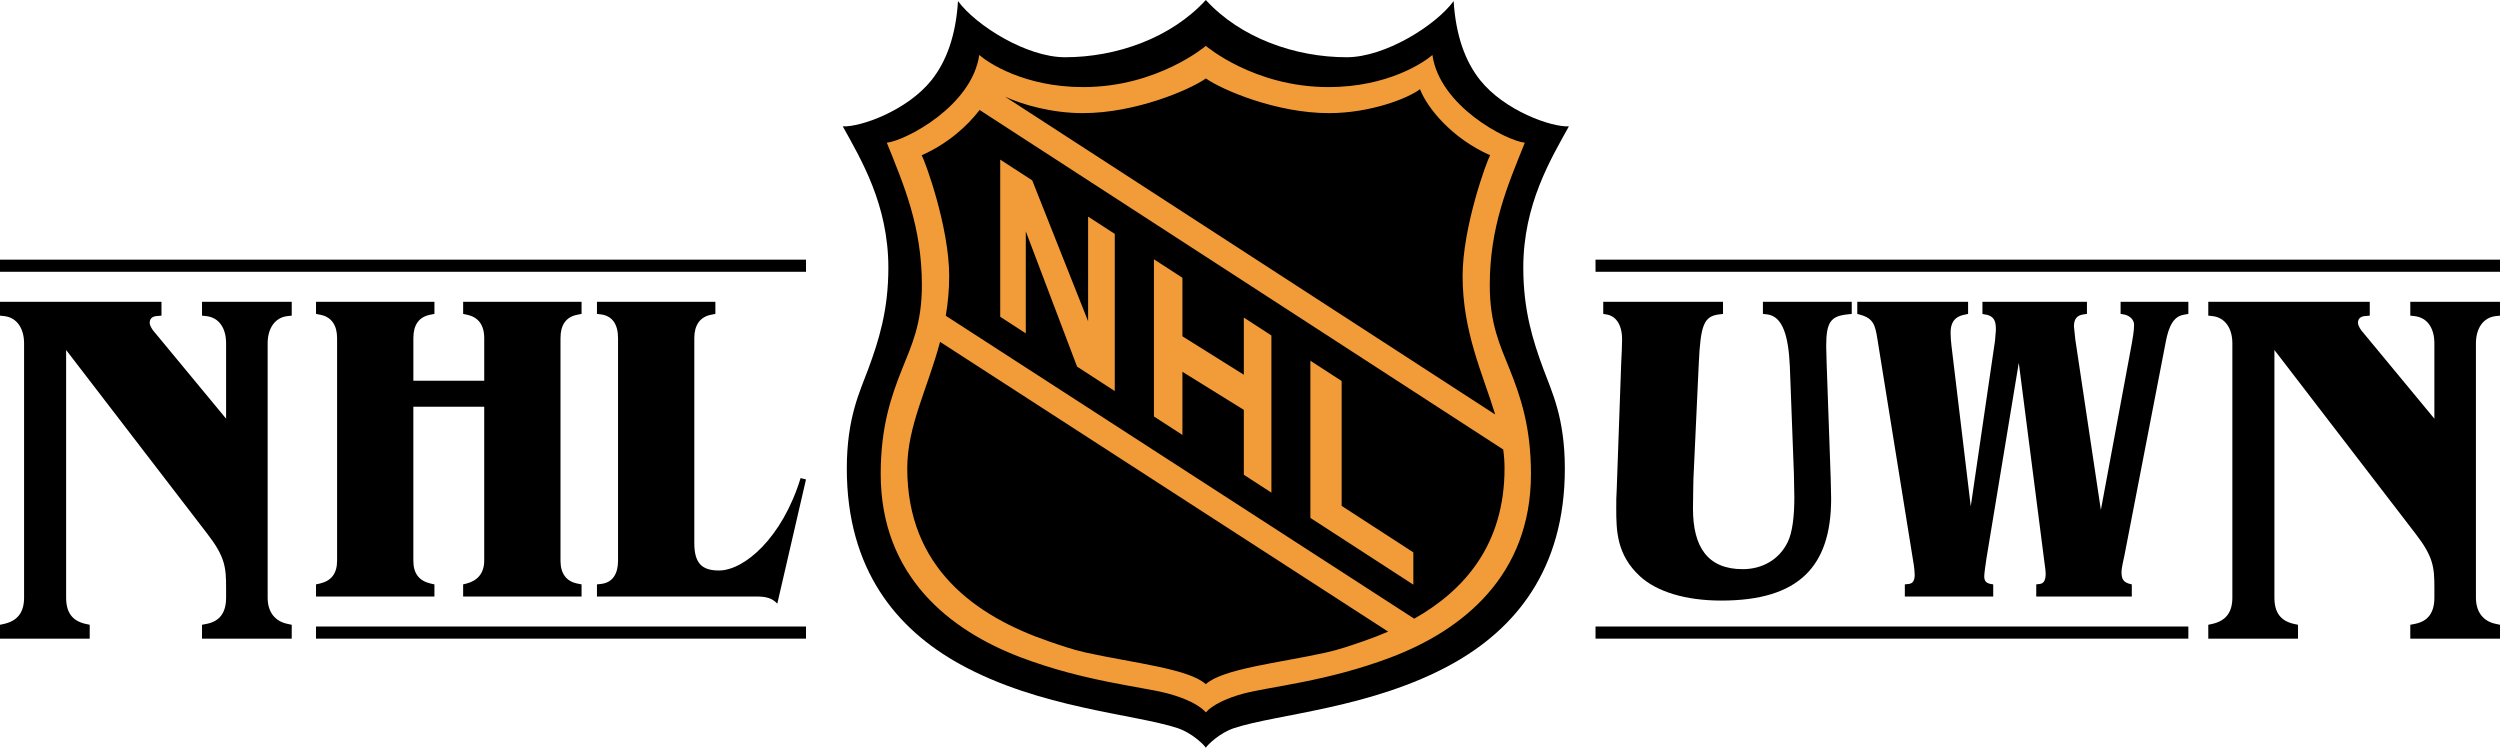
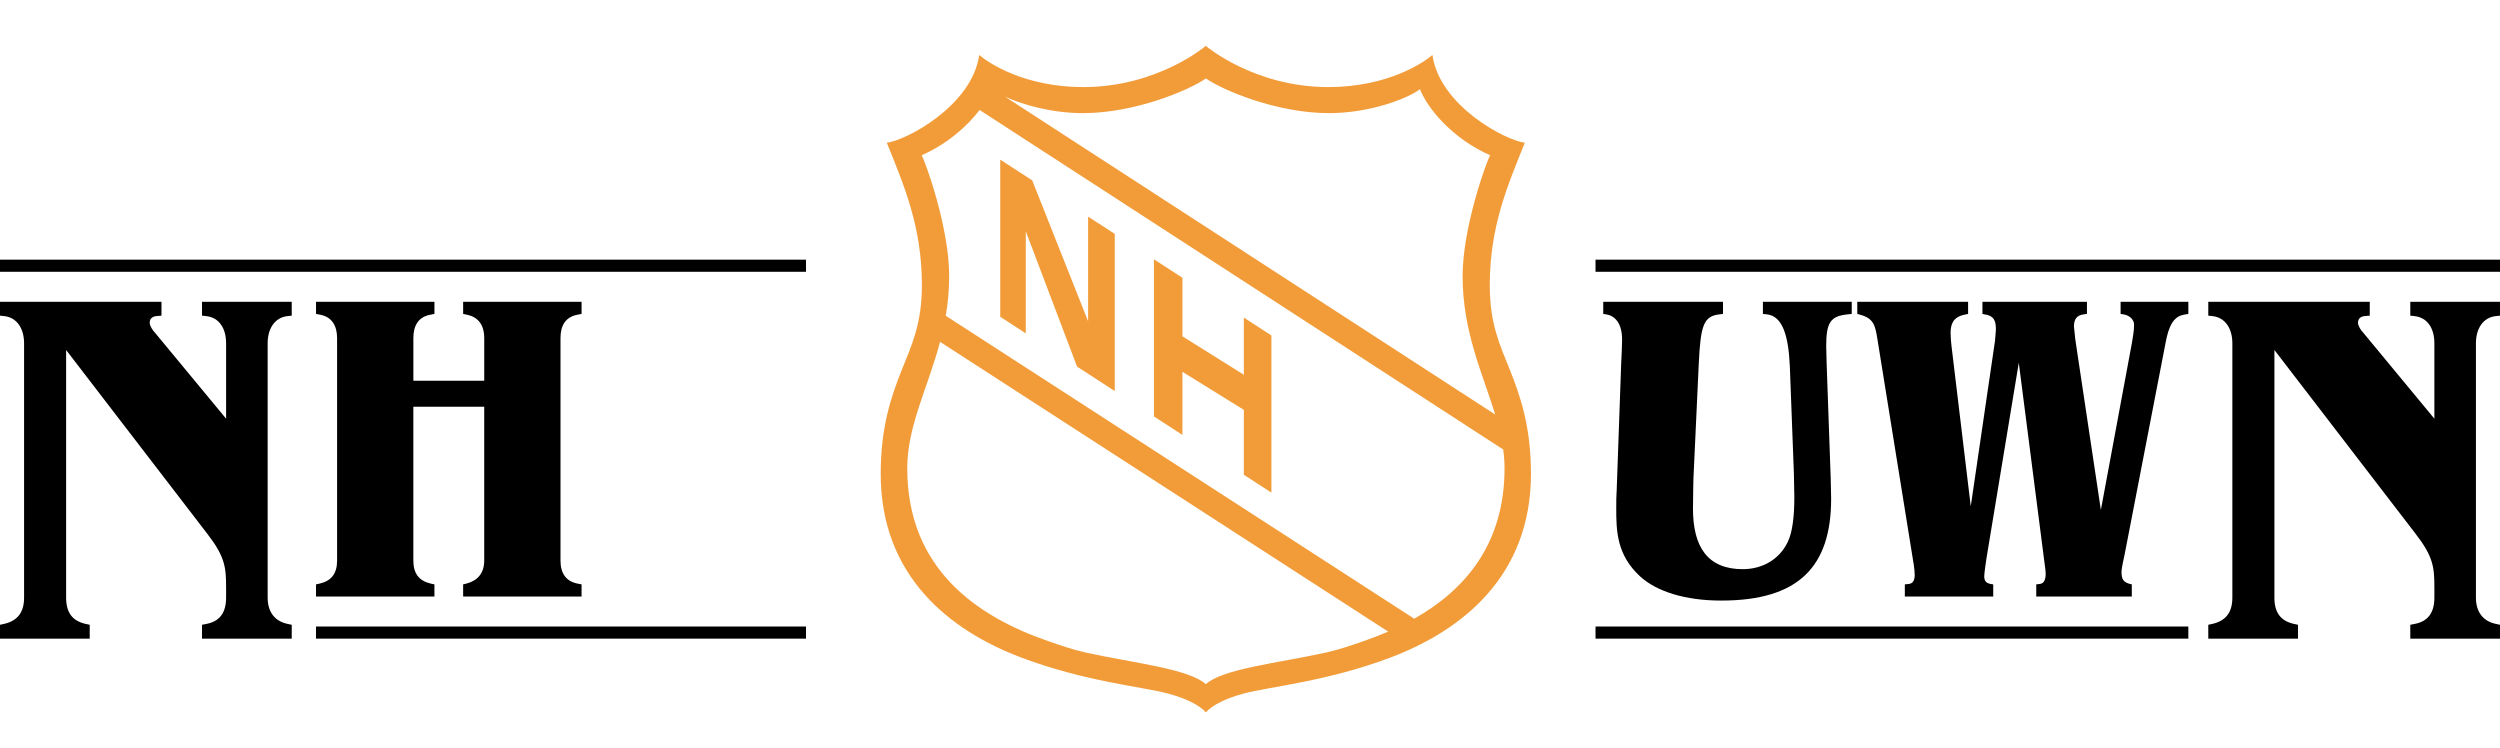
<svg xmlns="http://www.w3.org/2000/svg" id="Layer_2" viewBox="0 0 346.902 103.751">
  <defs>
    <style>.cls-1{fill:#f29c39;}</style>
  </defs>
  <path d="M28.031,88.618v-1.923l.707-.139c1.709-.359,2.636-1.495,2.636-3.626v-1.425c0-2.775-.145-4.269-2.636-7.473l-19.562-25.465v34.363c0,2.062.852,3.198,2.63,3.626l.643.139v1.923H0v-1.923l.637-.139c1.778-.429,2.705-1.564,2.705-3.626v-35.29c0-2.062-.996-3.557-2.705-3.771l-.637-.07v-1.923h22.407v1.923l-.782.07c-.498.072-.852.353-.852.927,0,.423.429,1.066.713,1.35l9.888,11.951v-10.456c0-2.132-.996-3.557-2.705-3.771l-.637-.07v-1.923h12.449v1.923l-.643.07c-1.703.214-2.699,1.709-2.699,3.771v35.29c0,2.062,1.066,3.267,2.699,3.626l.643.139v1.923h-12.449Z" />
  <path d="M64.265,82.772v-1.683l.497-.122c1.434-.375,2.428-1.368,2.428-3.173v-21.353h-9.833v21.353c0,1.804.806,2.798,2.367,3.173l.558.122v1.683h-16.432v-1.683l.558-.122c1.556-.375,2.367-1.368,2.367-3.173v-30.877c0-1.744-.745-2.924-2.301-3.236l-.623-.124v-1.683h16.432v1.683l-.623.124c-1.556.312-2.301,1.432-2.301,3.236v5.915h9.833v-5.915c0-1.865-.872-2.924-2.362-3.236l-.563-.124v-1.683h16.432v1.683l-.623.124c-1.556.312-2.301,1.432-2.301,3.236v30.877c0,1.804.811,2.859,2.301,3.173l.623.122v1.683h-16.432Z" />
-   <path d="M107.858,83.766c-.684-.745-1.495-.993-2.864-.993h-22.159v-1.683l.558-.061c1.683-.188,2.367-1.495,2.367-3.234v-30.877c0-1.931-.811-3.112-2.428-3.3l-.497-.061v-1.683h16.432v1.683l-.623.124c-1.556.312-2.301,1.493-2.301,3.236v28.449c0,2.859,1.12,3.796,3.421,3.796,3.487,0,8.778-4.486,11.328-12.823l.75.188-3.984,17.238Z" />
  <path d="M256.394,43.619c-2.367.248-2.99,1.059-2.99,4.42,0,.375.061,1.992.061,2.367l.563,15.935c0,.309.061,2.549.061,2.864,0,9.458-4.541,14.131-15.251,14.131-4.977,0-8.961-1.247-11.267-3.365-3.234-2.985-3.3-6.285-3.3-9.458,0-.872,0-1.744.066-2.615l.623-17.557c.061-1.12.122-2.489.122-3.234,0-2.179-.933-3.3-2.24-3.487l-.375-.061v-1.683h16.619v1.683l-.497.061c-2.179.248-2.615,1.495-2.864,6.787l-.745,16.057c0,.314-.061,2.742-.061,4.11,0,5.352,2.053,8.403,6.908,8.403,2.676,0,5.043-1.308,6.224-3.735.684-1.368.933-3.675.933-6.224,0-.497-.061-2.803-.061-3.3l-.563-14.876c-.188-4.232-.993-6.974-3.173-7.222l-.563-.061v-1.683h12.326v1.683l-.558.061Z" />
  <path d="M302.973,43.683c-1.804.312-2.24,2.613-2.554,4.295l-5.601,28.945c-.127.558-.436,1.992-.436,2.362,0,1.059.188,1.556,1.429,1.804v1.683h-13.259v-1.683l.502-.061c.623-.061.806-.684.806-1.429,0-.375-.061-.75-.122-1.186l-3.609-28.074-4.486,27.141c-.122.811-.309,2.119-.309,2.489,0,.623.248.938.872,1.059l.375.061v1.683h-12.265v-1.683l.563-.061c.618-.061.806-.623.806-1.247,0-.431-.061-.933-.122-1.368l-5.043-31.307c-.309-1.992-.563-2.924-2.367-3.424l-.436-.124v-1.683h15.377v1.683l-.563.124c-1.495.312-1.865,1.305-1.865,2.491,0,.618.061,1.242.122,1.804l2.676,22.281,3.365-22.965c0-.127.122-1.434.122-1.495,0-.998-.061-1.992-1.617-2.179l-.248-.061v-1.683h14.501v1.683l-.436.061c-.993.124-1.368.684-1.368,1.683,0,.122.127,1.242.188,1.804l3.548,23.654,4.293-23.097c.127-.806.314-1.678.314-2.61,0-.689-.623-1.31-1.495-1.434l-.375-.061v-1.683h9.402v1.683l-.684.124Z" />
  <path d="M334.454,88.618v-1.923l.707-.139c1.709-.359,2.636-1.495,2.636-3.626v-1.425c0-2.775-.145-4.269-2.636-7.473l-19.562-25.465v34.363c0,2.062.852,3.198,2.63,3.626l.643.139v1.923h-12.449v-1.923l.637-.139c1.778-.429,2.705-1.564,2.705-3.626v-35.29c0-2.062-.996-3.557-2.705-3.771l-.637-.07v-1.923h22.407v1.923l-.782.07c-.498.072-.852.353-.852.927,0,.423.429,1.066.713,1.35l9.888,11.951v-10.456c0-2.132-.996-3.557-2.705-3.771l-.637-.07v-1.923h12.449v1.923l-.643.07c-1.703.214-2.699,1.709-2.699,3.771v35.29c0,2.062,1.066,3.267,2.699,3.626l.643.139v1.923h-12.449Z" />
-   <path id="path1024" d="M211.372,37.153c0-8.776,3.801-15.052,6.327-19.618-2.487.117-8.939-2.198-12.305-6.404-2.058-2.571-3.391-6.172-3.684-10.982-2.532,3.431-9.548,7.794-14.841,7.794-7.164,0-14.733-2.679-19.548-7.942-4.815,5.264-12.384,7.942-19.548,7.942-5.294,0-12.309-4.363-14.841-7.794-.294,4.811-1.627,8.412-3.684,10.982-3.366,4.206-9.818,6.52-12.305,6.404,2.526,4.567,6.327,10.842,6.327,19.618,0,5.926-1.344,10.138-2.781,14.031-1.18,3.195-2.985,6.76-2.985,13.844,0,14.046,6.931,22.281,15.69,27.127,11.056,6.118,24.251,6.915,30.205,8.878,1.989.656,3.657,2.3,3.922,2.718.265-.419,1.933-2.063,3.922-2.718,5.954-1.963,19.149-2.76,30.205-8.878,8.758-4.846,15.69-13.081,15.69-27.127,0-7.084-1.805-10.649-2.985-13.844-1.436-3.893-2.78-8.105-2.78-14.031h0Z" />
  <path id="path1026" class="cls-1" d="M209.476,51.235c-1.354-3.385-2.755-6.284-2.755-11.667,0-8.13,2.483-13.844,4.864-19.763-2.636-.306-11.82-5.102-12.823-12.177-1.161,1.02-6.191,4.456-14.423,4.456-10.34,0-17.018-5.719-17.018-5.719,0,0-6.677,5.719-17.018,5.719-8.232,0-13.261-3.436-14.423-4.456-1.003,7.075-10.187,11.871-12.823,12.177,2.381,5.919,4.864,11.633,4.864,19.763,0,5.383-1.401,8.282-2.755,11.667-1.496,3.741-2.959,7.974-2.959,14.524,0,14.163,9.545,21.721,19.491,25.477,8.854,3.344,16.726,4.029,20.375,5,2.442.65,4.394,1.621,5.255,2.609.861-.988,2.801-1.959,5.243-2.609,3.649-.971,11.521-1.656,20.375-5,9.946-3.756,19.491-11.314,19.491-25.477,0-6.55-1.464-10.784-2.96-14.524h0ZM167.331,10.885c2.228,1.573,9.762,4.813,17.075,4.813,5.663,0,10.919-2.016,12.636-3.325.987,2.585,4.405,6.82,9.729,9.167-.459.782-3.818,9.932-3.818,16.761,0,7.785,2.809,13.585,4.523,19.218L139.46,13.415c2.462,1.129,6.51,2.283,10.796,2.283,7.313,0,14.848-3.24,17.075-4.813h0ZM183.964,90.556c-6.551,1.44-14.284,2.237-16.644,4.379-2.36-2.141-10.072-2.939-16.623-4.379-1.869-.411-3.647-1.042-5.17-1.565-10.113-3.473-19.635-10.157-19.635-24.006,0-5.869,2.842-11.103,4.553-17.549l62.176,40.206c-1.145.496-2.311.945-3.486,1.349-1.523.523-3.301,1.154-5.17,1.565ZM196.24,85.851l-65.003-42.034c.293-1.734.473-3.561.473-5.516,0-6.828-3.359-15.979-3.818-16.761,3.612-1.593,6.344-4.054,8.038-6.28l72.659,47.113c.115.86.182,1.729.182,2.612,0,10.501-5.476,16.88-12.531,20.866h0Z" />
  <polygon id="polygon1028" class="cls-1" points="142.339 32.1 149.456 50.873 154.686 54.264 154.686 32.456 150.987 30.058 150.987 44.58 143.231 25.029 138.792 22.151 138.792 43.958 142.339 46.258 142.339 32.1" />
  <polygon id="polygon1030" class="cls-1" points="164.074 46.668 172.595 52 172.595 44.069 176.422 46.55 176.422 68.358 172.595 65.877 172.595 56.873 164.074 51.592 164.074 60.351 160.12 57.788 160.12 35.979 164.074 38.544 164.074 46.668" />
-   <polygon id="polygon1032" class="cls-1" points="186.167 70.197 196.116 76.648 196.116 81.129 181.83 71.865 181.83 50.057 186.167 52.869 186.167 70.197" />
  <rect x="43.849" y="86.935" width="67.992" height="1.683" />
  <rect x="221.396" y="86.935" width="82.261" height="1.683" />
  <rect y="36.03" width="111.842" height="1.683" />
  <rect x="221.396" y="36.03" width="125.506" height="1.683" />
</svg>